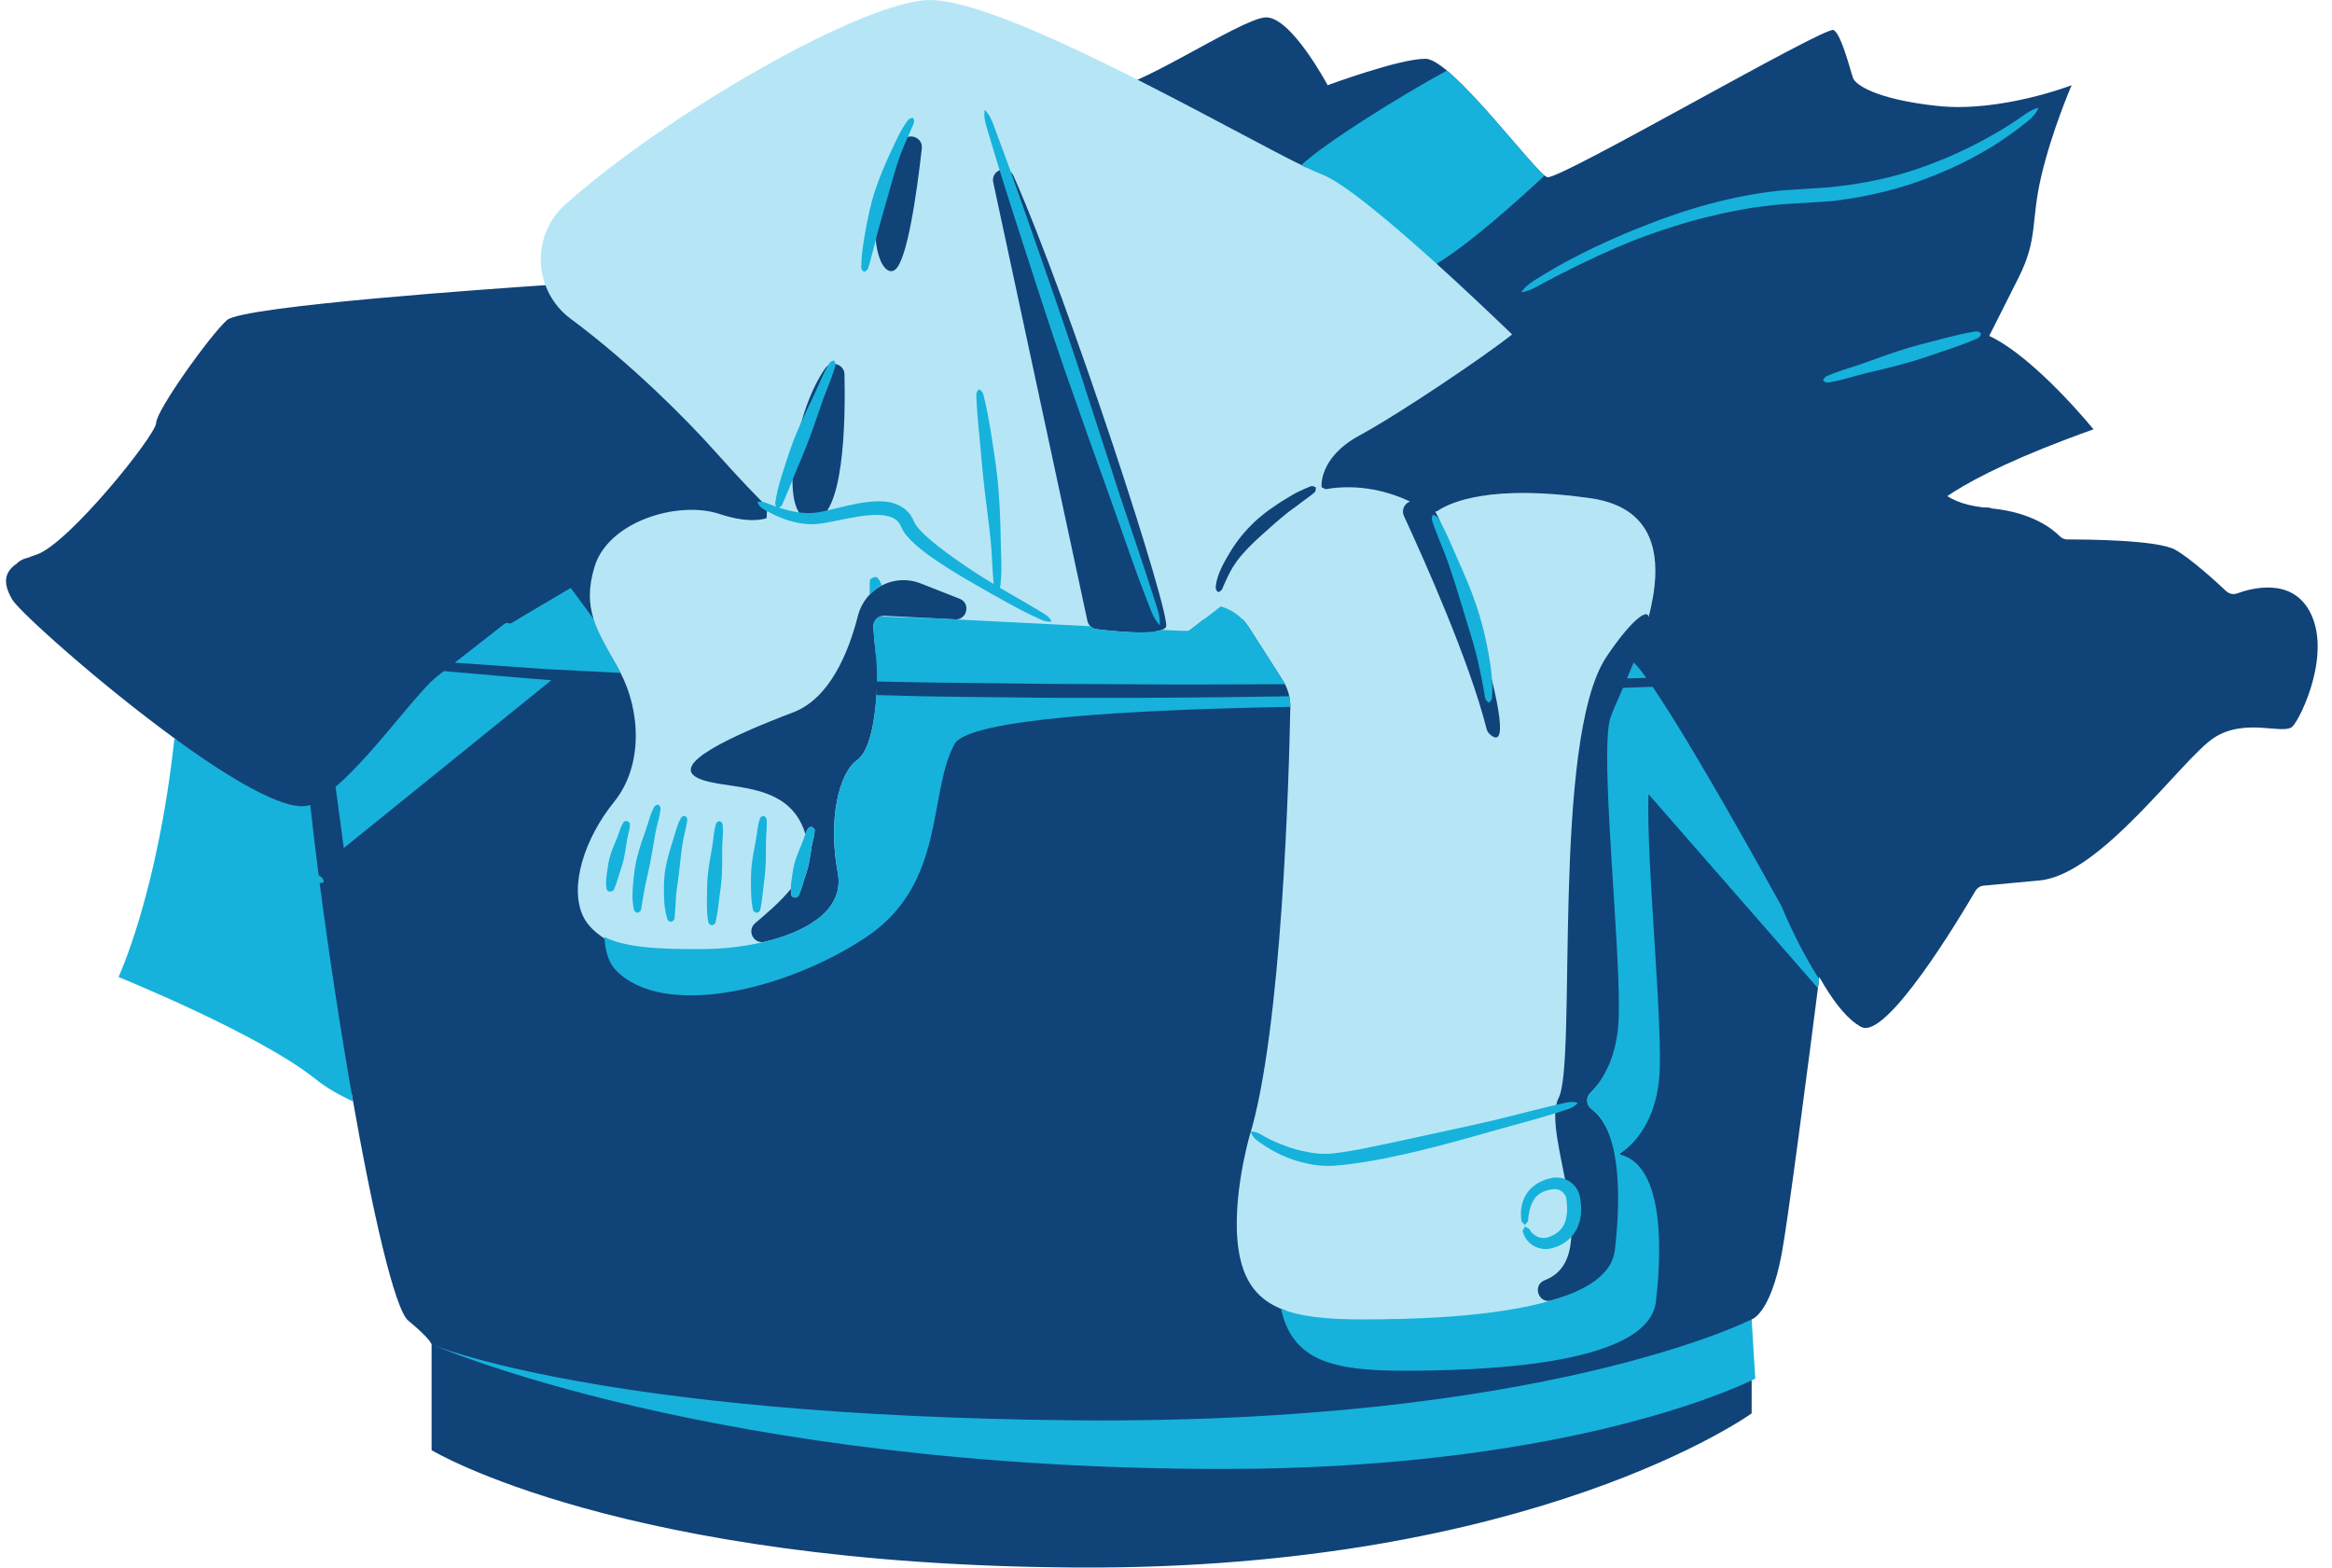
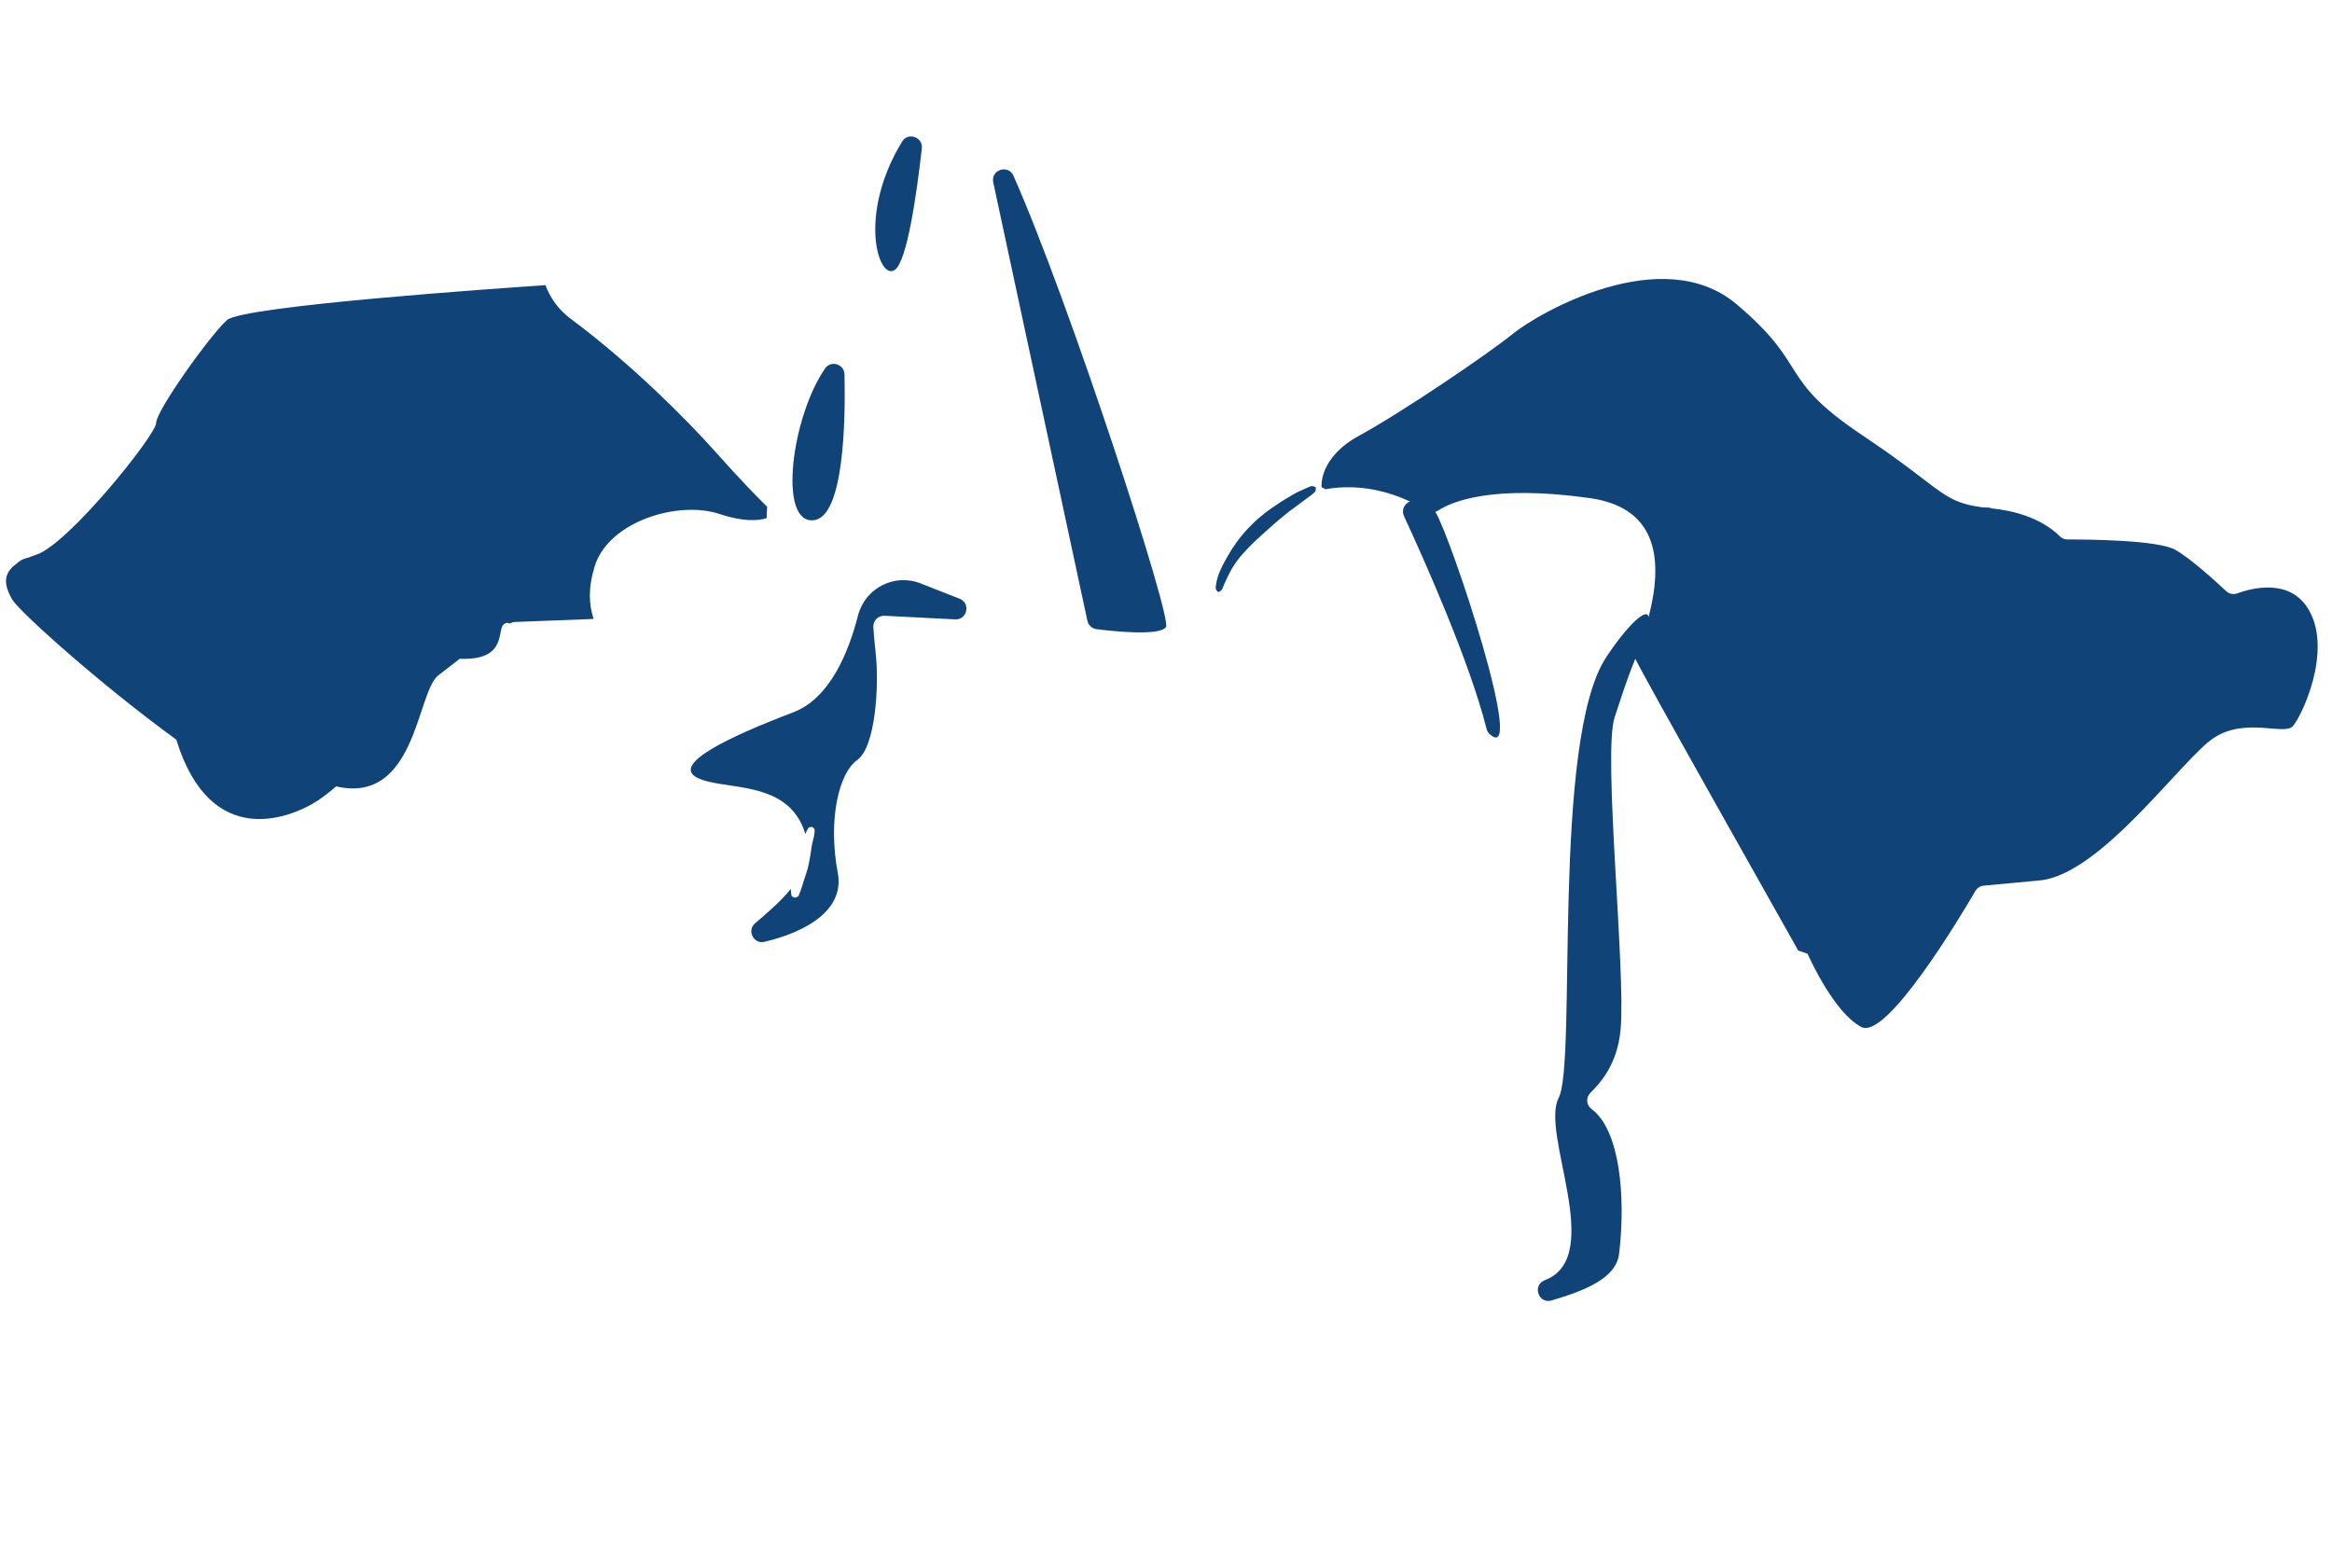
<svg xmlns="http://www.w3.org/2000/svg" fill="#000000" height="339.1" preserveAspectRatio="xMidYMid meet" version="1" viewBox="-1.3 0.0 504.4 339.1" width="504.4" zoomAndPan="magnify">
  <defs>
    <clipPath id="a">
-       <path d="M 58 3 L 452 3 L 452 339.059 L 58 339.059 Z M 58 3" />
-     </clipPath>
+       </clipPath>
  </defs>
  <g>
    <g clip-path="url(#a)" id="change1_1">
      <path d="M 187.555 133.172 C 170.207 131.305 65.746 128.879 65.746 128.879 C 59.469 128.016 50.785 189.852 74.809 236.797 C 79.309 262.48 84.09 283.258 87.016 285.66 C 91.844 289.637 92.051 290.793 92.051 290.793 L 92.051 313.676 C 92.051 313.676 133.133 338.559 231.906 339.055 C 330.68 339.551 377.574 305.715 377.574 305.715 L 377.574 285.383 C 377.574 285.383 381.555 284.324 384.039 271.391 C 386.527 258.457 400.098 148.816 400.098 148.816 L 400.098 134.227 C 369.453 132.848 204.902 135.035 187.555 133.172 Z M 451.512 92.863 C 419.18 104.367 415.25 111.324 415.25 111.324 L 257.516 62.562 L 238.469 18.715 C 242.461 20.738 266.969 4.008 272.438 3.758 C 277.91 3.508 285.867 18.434 285.867 18.434 C 285.867 18.434 301.289 12.711 307.012 12.711 C 312.73 12.711 330.887 37.582 333.375 38.328 C 335.859 39.074 393.562 5.5 395.305 6.492 C 397.043 7.488 399.035 15.695 399.531 16.941 C 400.027 18.184 404.008 21.418 417.688 22.91 C 431.367 24.402 446.785 18.434 446.785 18.434 C 446.785 18.434 442.559 28.133 440.223 38.082 C 437.887 48.031 439.574 51.512 435.348 59.969 C 431.117 68.426 428.953 72.652 428.953 72.652 C 438.98 77.379 451.512 92.863 451.512 92.863" fill="#104378" />
    </g>
    <g id="change2_1">
-       <path d="M 351.645 222.316 C 350.492 234.816 345.215 238.711 345.215 238.711 C 351 241.281 348.879 262.891 349.395 277.602 C 349.891 291.871 281.57 294.641 276.684 283.441 C 271.656 281.66 268.434 278.371 267.02 272.512 C 264.41 261.691 268.887 246.023 268.887 246.023 C 276.039 222.934 277.523 166.965 277.789 152.98 C 277.828 150.895 277.25 148.848 276.121 147.094 L 268.766 135.605 C 267.355 133.402 265.195 131.844 262.738 131.152 L 255.777 136.531 L 191.41 137.621 C 191.41 137.621 187.371 134.684 188.117 141.398 C 187.395 152.246 191.242 166.59 187.23 169.441 C 183.223 172.297 183.32 179.117 185.465 190.496 C 187.609 201.875 167.445 208.242 153.645 208.336 C 139.84 208.43 127.77 204.539 124.785 198.105 C 121.801 191.668 125.16 181.316 131.504 173.48 C 137.844 165.648 137.285 153.801 132.809 145.316 C 128.332 136.828 122.371 131.824 125.355 122.031 C 128.344 112.238 135.441 78.852 122.109 68.926 C 114.008 62.895 113.445 50.945 120.98 44.223 C 143.23 24.379 185.781 0.004 199.867 0.004 C 216.309 0.004 265.449 28.617 281.176 36.195 C 305.68 28.336 316.93 37.977 309.418 57.039 C 320.867 67.398 331.562 77.977 331.562 77.977 L 295.488 105.848 C 303.355 107.254 308.617 111.344 308.617 111.344 C 308.617 111.344 315.145 103.883 342.566 107.738 C 369.988 111.594 349.656 147.531 347.043 155.18 C 344.434 162.828 352.793 209.82 351.645 222.316" fill="#b6e6f6" />
-     </g>
+       </g>
    <g id="change3_1">
      <path d="M 206.258 129.504 L 197.82 126.188 C 192.125 123.949 185.793 127.234 184.277 133.16 C 182.215 141.227 178.141 151.082 170.281 154.074 C 156.293 159.402 143.637 165.398 149.633 168.285 C 155.469 171.098 169.305 168.441 172.898 180.395 C 173.004 180.117 173.125 179.84 173.266 179.574 L 173.52 179.133 C 173.605 178.988 173.789 178.867 174.359 178.871 C 174.832 179.188 174.918 179.383 174.906 179.551 L 174.879 180.059 C 174.844 180.387 174.801 180.715 174.727 181.035 C 174.582 181.676 174.395 182.301 174.285 182.949 C 174.07 184.25 173.918 185.562 173.637 186.836 C 173.402 188.117 172.922 189.336 172.535 190.566 C 172.34 191.18 172.168 191.801 171.957 192.402 L 171.617 193.297 C 171.551 193.445 171.484 193.594 171.438 193.734 C 171.402 193.879 171.258 194.004 170.629 194.168 C 170.02 194.004 169.891 193.801 169.875 193.617 C 169.84 193.426 169.82 193.25 169.801 193.074 C 169.777 192.805 169.762 192.531 169.762 192.266 C 167.449 195.117 164.457 197.625 162.027 199.699 C 160.18 201.277 161.711 204.281 164.07 203.715 C 173.582 201.438 181.387 196.609 179.906 188.777 C 177.762 177.398 180.094 167.254 184.105 164.398 C 188.117 161.543 188.863 148.113 188.117 141.398 C 187.824 138.762 187.676 136.914 187.602 135.637 C 187.52 134.262 188.648 133.121 190.027 133.191 L 205.297 133.969 C 207.914 134.102 208.699 130.461 206.258 129.504 Z M 282.055 105.238 L 281.117 105.633 C 280.496 105.906 279.875 106.184 279.27 106.48 C 278.09 107.102 276.969 107.82 275.82 108.508 L 275.707 108.582 C 274.613 109.348 273.477 110.062 272.406 110.883 C 271.332 111.73 270.273 112.602 269.324 113.605 C 267.367 115.535 265.695 117.773 264.316 120.176 C 263.613 121.367 262.949 122.586 262.426 123.879 C 262.156 124.523 261.965 125.203 261.809 125.891 C 261.75 126.242 261.691 126.59 261.652 126.945 C 261.617 127.293 261.688 127.699 262.219 128.09 C 262.812 127.82 263.012 127.574 263.117 127.273 C 263.223 126.98 263.363 126.691 263.477 126.402 C 263.734 125.824 263.996 125.258 264.273 124.688 C 264.523 124.145 264.824 123.617 265.105 123.086 L 265.199 122.926 C 265.535 122.418 265.844 121.898 266.199 121.406 C 267.727 119.348 269.578 117.559 271.477 115.836 C 273.367 114.109 275.312 112.41 277.34 110.777 C 278.395 110.012 279.449 109.246 280.488 108.445 C 281.027 108.07 281.551 107.672 282.078 107.27 L 282.859 106.652 C 283.129 106.461 283.34 106.172 283.316 105.441 C 282.719 105.051 282.355 105.098 282.055 105.238 Z M 174.504 112.547 C 181.254 112.211 181.59 91.098 181.363 80.98 C 181.312 78.762 178.438 77.859 177.172 79.68 C 170.02 89.984 166.918 112.926 174.504 112.547 Z M 192.27 58.363 C 194.93 56.441 197 41.73 198.086 32.105 C 198.363 29.664 195.113 28.512 193.832 30.609 C 184.082 46.578 188.77 60.891 192.27 58.363 Z M 213.535 39.453 L 233.898 134.273 C 234.105 135.234 234.891 135.961 235.863 136.086 C 239.773 136.578 249.48 137.586 250.895 135.641 C 252.281 133.734 229.977 65.219 217.91 38.023 C 216.781 35.48 212.953 36.734 213.535 39.453 Z M 498.199 132.113 C 494.227 124.961 485.809 127.172 482.582 128.352 C 481.766 128.648 480.855 128.465 480.223 127.867 C 477.953 125.742 472.586 120.852 469.227 118.93 C 465.465 116.781 450.02 116.676 445.879 116.688 C 445.262 116.688 444.68 116.449 444.25 116.012 C 442.75 114.488 438.332 110.855 429.555 109.977 C 418.363 108.859 420.352 106.742 401.574 94.184 C 382.797 81.625 390.508 79.508 374.34 65.828 C 358.176 52.152 331.312 67.82 325.965 72.172 C 320.617 76.523 301.715 89.332 292.762 94.184 C 283.809 99.035 284.555 105.383 284.555 105.383 C 284.555 105.383 284.852 105.535 285.391 105.816 C 292.938 104.488 299.473 106.512 303.672 108.473 C 302.5 108.91 301.754 110.293 302.367 111.617 C 306.75 121.078 316.535 142.988 320.242 157.664 C 320.355 158.109 320.598 158.516 320.941 158.816 C 329.039 165.973 312.453 115.902 309.152 110.711 C 309.367 110.648 309.574 110.559 309.766 110.43 C 312.598 108.566 321.297 104.746 342.566 107.738 C 357.785 109.879 358.289 121.898 355.285 133.48 C 354.996 131.316 350.941 134.91 346.16 142.082 C 334.168 160.07 339.832 229.797 335.832 237.461 C 331.836 245.121 345.824 271.434 333.168 276.766 C 333.043 276.816 332.914 276.871 332.785 276.926 C 330.059 278.039 331.488 282.117 334.312 281.285 C 341.816 279.074 348.293 276.391 348.91 271.176 C 350.379 258.777 349.059 244.383 342.953 239.895 C 341.812 239.059 341.676 237.418 342.672 236.414 C 344.969 234.094 348.539 230.172 349.23 222.641 C 350.383 210.141 345.336 162.785 347.945 155.141 C 348.773 152.711 350.383 147.348 352.426 142.465 C 352.348 143.105 386.461 203.426 387.645 205.602 L 389.668 206.305 C 390.137 207.355 395.504 219.176 401.324 222.148 C 406.781 224.93 422.703 198.309 425.977 192.703 C 426.355 192.059 427.016 191.637 427.758 191.566 L 439.875 190.438 C 453.184 189.191 470.719 164.07 477.559 159.594 C 484.395 155.117 492.73 159.098 494.594 157.109 C 496.461 155.117 503.176 141.066 498.199 132.113 Z M 154.352 111.18 C 145.398 108.195 130.289 112.766 127.305 122.559 C 125.895 127.195 126.059 130.637 127.09 133.879 L 108.977 134.574 C 108.488 134.594 108.02 134.766 107.637 135.066 C 106.152 136.234 108.48 142.926 98.145 142.492 C 96.504 143.77 94.887 145.02 93.488 146.09 C 88.832 149.664 88.715 174.102 71.406 170.094 C 69.668 171.613 67.941 172.914 66.254 173.887 C 61.883 176.395 44.355 184.391 36.832 159.984 C 20.199 147.898 2.82 132.211 1.34 129.676 C -1.27 125.199 -0.34 122.215 6.562 119.977 C 13.465 117.738 32.492 94.047 32.492 91.438 C 32.492 88.824 44.059 72.598 47.789 69.238 C 51.195 66.172 106.988 62.332 116.676 61.684 C 117.707 64.461 119.52 66.996 122.109 68.926 C 135.441 78.852 147.324 90.883 153.184 97.445 C 159.039 104.004 162.707 107.738 164.625 109.609 L 164.52 112.082 C 162.766 112.629 159.586 112.922 154.352 111.18" fill="#104378" />
    </g>
    <g id="change4_1">
-       <path d="M 425.922 71.699 L 424.812 71.895 C 424.078 72.031 423.348 72.172 422.621 72.348 C 421.164 72.66 419.727 73.051 418.285 73.418 C 415.406 74.176 412.512 74.867 409.688 75.805 C 406.852 76.711 404.062 77.758 401.254 78.75 C 399.848 79.23 398.426 79.68 397.012 80.137 C 396.305 80.367 395.605 80.629 394.91 80.902 L 393.879 81.332 C 393.531 81.477 393.215 81.719 393.016 82.348 C 393.527 82.762 393.926 82.789 394.293 82.723 L 395.395 82.516 C 396.125 82.363 396.852 82.195 397.57 82.004 C 399.004 81.609 400.434 81.203 401.875 80.832 C 404.77 80.125 407.676 79.469 410.543 78.672 C 413.418 77.906 416.223 76.898 419.043 75.949 C 420.449 75.469 421.863 75.004 423.258 74.469 C 423.957 74.219 424.648 73.934 425.34 73.645 L 426.371 73.203 C 426.719 73.066 427.035 72.828 427.215 72.133 C 426.68 71.645 426.285 71.621 425.922 71.699 Z M 436.258 25.035 C 435.25 25.758 434.211 26.445 433.164 27.109 C 432.113 27.77 431.059 28.426 429.973 29.023 C 428.898 29.648 427.812 30.246 426.711 30.82 C 422.32 33.117 417.758 35.086 413.066 36.645 C 408.387 38.25 403.527 39.27 398.656 40 L 394.984 40.449 C 393.762 40.59 392.527 40.625 391.297 40.719 L 383.727 41.223 C 373.555 42.309 363.688 45.105 354.297 48.855 L 350.773 50.266 L 347.297 51.785 C 346.133 52.273 345 52.84 343.852 53.367 C 342.703 53.895 341.57 54.449 340.449 55.039 C 338.195 56.176 335.969 57.375 333.805 58.68 C 332.715 59.316 331.641 59.984 330.566 60.652 C 329.504 61.328 328.488 62.105 327.727 63.25 C 329.078 63.023 330.211 62.504 331.305 61.895 C 332.402 61.297 333.496 60.695 334.609 60.129 C 335.711 59.539 336.84 58.996 337.953 58.434 C 339.059 57.855 340.184 57.312 341.309 56.773 C 345.812 54.621 350.371 52.562 355.066 50.883 C 359.762 49.211 364.52 47.703 369.363 46.613 C 371.766 45.984 374.211 45.566 376.648 45.121 C 377.859 44.863 379.098 44.777 380.32 44.609 C 381.551 44.477 382.77 44.262 384.004 44.199 L 391.469 43.73 C 392.746 43.637 394.027 43.602 395.297 43.461 L 399.098 42.926 C 404.133 42.07 409.129 40.906 413.922 39.141 C 418.723 37.422 423.387 35.324 427.785 32.762 C 428.887 32.121 429.988 31.488 431.039 30.766 C 432.113 30.082 433.148 29.344 434.18 28.602 C 435.207 27.855 436.223 27.086 437.207 26.281 C 438.203 25.496 439.121 24.574 439.648 23.277 C 438.305 23.648 437.266 24.305 436.258 25.035 Z M 68.734 190.809 C 68.68 190.156 68.395 189.84 68.062 189.613 C 67.914 189.516 67.77 189.41 67.621 189.309 C 66.953 184.09 66.344 178.988 65.805 174.094 L 65.578 174.168 L 65.566 174.172 C 65.281 174.262 64.98 174.324 64.652 174.359 L 64.648 174.359 L 64.602 174.363 C 63.98 174.422 63.285 174.379 62.523 174.254 L 62.52 174.254 L 62.477 174.246 C 62.09 174.184 61.684 174.09 61.262 173.984 L 61.18 173.961 L 61.176 173.961 C 60.352 173.742 59.469 173.449 58.527 173.082 L 58.504 173.074 L 58.496 173.07 C 57.387 172.637 56.203 172.102 54.957 171.48 L 54.941 171.473 C 49.562 168.793 43.047 164.52 36.43 159.691 C 32.805 193.258 24.336 211.328 24.336 211.328 C 24.336 211.328 54.742 223.641 66.867 233.34 C 69.344 235.32 72.156 236.922 75.062 238.227 C 72.434 223.348 69.883 206.719 67.84 190.996 C 68.082 191.012 68.363 190.973 68.734 190.809 Z M 230.617 307.207 C 128.363 306.211 92.051 290.793 92.051 290.793 C 92.051 290.793 153.184 317.734 263.328 317.734 C 334.574 317.734 371.855 301.316 377.574 298.582 C 378.094 298.332 378.359 298.195 378.359 298.195 L 377.574 285.383 C 377.574 285.383 332.875 308.203 230.617 307.207 Z M 328.125 266.57 C 328.242 267.027 328.461 267.453 328.707 267.867 C 329.23 268.676 330.004 269.348 330.922 269.738 C 331.836 270.121 332.883 270.277 333.883 270.098 C 334.402 270.004 334.816 269.855 335.238 269.715 C 335.668 269.586 336.078 269.352 336.496 269.164 C 337.238 268.738 337.945 268.211 338.551 267.562 L 338.723 267.379 C 339.348 266.637 339.824 265.777 340.148 264.887 C 340.809 263.094 340.773 261.246 340.543 259.543 L 340.43 258.906 C 340.367 258.645 340.312 258.371 340.211 258.117 C 340.031 257.602 339.77 257.113 339.434 256.688 C 338.852 255.938 338.066 255.387 337.207 255.051 C 337.078 255 336.957 254.941 336.828 254.902 C 336.32 254.75 335.793 254.684 335.27 254.691 C 335.004 254.691 334.746 254.719 334.488 254.762 C 334.238 254.805 334.047 254.867 333.824 254.918 C 332.969 255.105 332.121 255.477 331.324 255.914 C 330.531 256.387 329.812 257 329.234 257.73 C 328.664 258.465 328.258 259.297 328.004 260.148 C 327.742 261.004 327.656 261.875 327.668 262.723 C 327.672 263.145 327.719 263.566 327.766 263.977 C 327.684 264.406 328.574 264.75 328.57 265.137 C 328.492 264.738 329.312 264.297 329.215 263.938 C 329.246 263.562 329.285 263.188 329.352 262.824 C 329.453 262.098 329.617 261.398 329.855 260.754 C 330.098 260.109 330.402 259.508 330.82 259.008 C 331.254 258.52 331.777 258.133 332.359 257.824 C 332.977 257.574 333.613 257.355 334.312 257.277 C 334.48 257.258 334.672 257.219 334.812 257.211 C 334.949 257.203 335.082 257.203 335.215 257.219 C 335.477 257.25 335.734 257.309 335.977 257.41 C 336.457 257.617 336.867 257.961 337.133 258.383 C 337.273 258.582 337.371 258.809 337.438 259.043 C 337.477 259.156 337.484 259.277 337.512 259.398 L 337.574 259.934 C 337.73 261.348 337.672 262.738 337.34 263.957 C 337.16 264.562 336.895 265.117 336.539 265.613 C 336.176 266.102 335.703 266.512 335.172 266.879 C 334.879 267.023 334.617 267.223 334.293 267.336 C 333.977 267.473 333.656 267.609 333.398 267.676 C 332.848 267.801 332.266 267.816 331.699 267.664 C 331.145 267.492 330.598 267.195 330.156 266.754 C 329.945 266.527 329.73 266.285 329.586 265.992 C 329.52 265.848 329.406 265.723 329.102 265.613 C 328.836 265.5 328.586 265.336 328.57 265.137 C 328.621 265.328 328.406 265.559 328.246 265.824 C 328.055 266.094 328.02 266.359 328.125 266.57 Z M 337.547 238.48 L 335.316 238.973 L 335.301 238.977 C 333.809 239.312 332.32 239.688 330.836 240.055 C 327.867 240.809 324.902 241.578 321.926 242.285 C 315.961 243.672 309.969 244.945 304.004 246.238 C 301.023 246.914 298.031 247.508 295.059 248.133 L 292.824 248.59 L 290.598 248.973 C 289.852 249.109 289.109 249.234 288.375 249.312 C 287.648 249.383 286.879 249.535 286.188 249.543 C 284.82 249.629 283.34 249.527 281.902 249.254 C 280.469 248.98 279.027 248.672 277.633 248.184 C 276.242 247.699 274.855 247.164 273.52 246.508 C 272.848 246.188 272.191 245.828 271.551 245.449 C 270.914 245.051 270.246 244.746 269.27 244.734 C 269.465 245.703 270.047 246.293 270.68 246.75 C 271.316 247.219 271.965 247.672 272.637 248.082 C 273.977 248.922 275.383 249.672 276.859 250.262 C 278.328 250.875 279.863 251.344 281.43 251.68 C 282.996 252.031 284.582 252.215 286.281 252.18 C 287.125 252.195 287.871 252.07 288.672 252.02 C 289.465 251.965 290.238 251.863 291.008 251.75 L 293.32 251.43 L 295.605 251.039 C 297.137 250.805 298.645 250.48 300.152 250.156 C 301.66 249.848 303.16 249.504 304.66 249.156 C 310.652 247.746 316.562 246.062 322.469 244.387 L 331.34 241.926 C 332.602 241.566 333.855 241.188 335.109 240.793 C 335.32 240.727 335.535 240.672 335.746 240.602 L 337.934 239.875 C 338.664 239.633 339.363 239.297 339.957 238.562 C 339.07 238.242 338.297 238.316 337.547 238.48 Z M 309.93 116.59 C 310.605 118.227 311.266 119.867 311.863 121.531 C 313.027 124.875 314.07 128.254 315.09 131.621 C 316.066 134.996 317.219 138.32 318.047 141.727 C 318.289 142.57 318.434 143.43 318.633 144.281 C 318.82 145.137 319.035 145.988 319.172 146.848 C 319.309 147.707 319.547 148.562 319.664 149.426 L 319.875 150.719 C 319.934 151.156 320.098 151.582 320.742 152.012 C 321.332 151.551 321.441 151.09 321.441 150.637 L 321.488 149.27 C 321.516 148.562 321.465 147.863 321.41 147.164 C 321.395 146.957 321.383 146.754 321.367 146.547 C 321.312 145.637 321.223 144.734 321.066 143.844 C 320.918 142.953 320.82 142.047 320.629 141.164 C 319.973 137.609 319.109 134.102 317.938 130.699 C 316.789 127.289 315.336 123.996 313.883 120.727 C 313.531 119.902 313.172 119.086 312.805 118.27 C 312.449 117.445 312.098 116.625 311.715 115.816 C 311.348 115 310.934 114.207 310.512 113.414 L 310.309 113.062 L 309.844 112.246 C 309.621 111.855 309.305 111.508 308.617 111.344 C 308.32 111.98 308.379 112.438 308.531 112.855 L 308.977 114.109 C 309.281 114.945 309.602 115.77 309.93 116.59 Z M 189.418 126.648 C 189.297 126.277 189.148 125.922 188.953 125.582 C 188.859 125.41 188.719 125.254 188.59 125.102 L 188.379 124.879 C 188.328 124.801 188.156 124.758 187.555 124.891 C 187.012 125.184 186.895 125.312 186.898 125.398 L 186.852 125.672 C 186.828 125.852 186.82 126.02 186.805 126.191 C 186.773 126.527 186.84 126.836 186.824 127.156 C 186.848 127.656 186.777 128.145 186.805 128.621 C 187.566 127.824 188.449 127.156 189.418 126.648 Z M 172.195 182.355 C 171.691 183.582 171.141 184.801 170.746 186.07 C 170.316 187.332 170.145 188.66 169.957 189.992 C 169.875 190.66 169.766 191.324 169.758 192.02 C 169.742 192.359 169.77 192.719 169.801 193.074 C 169.82 193.25 169.84 193.426 169.875 193.617 C 169.891 193.801 170.02 194.004 170.629 194.168 C 171.258 194.004 171.402 193.879 171.438 193.734 C 171.484 193.594 171.551 193.445 171.617 193.297 L 171.957 192.402 C 172.168 191.801 172.34 191.18 172.535 190.566 C 172.922 189.336 173.402 188.117 173.637 186.836 C 173.918 185.562 174.07 184.25 174.285 182.949 C 174.395 182.301 174.582 181.676 174.727 181.035 C 174.801 180.715 174.844 180.387 174.879 180.059 L 174.906 179.551 C 174.918 179.383 174.832 179.188 174.359 178.871 C 173.789 178.867 173.605 178.988 173.52 179.133 L 173.266 179.574 C 173.109 179.871 172.973 180.172 172.855 180.484 C 172.629 181.105 172.449 181.738 172.195 182.355 Z M 132.234 181.066 C 131.73 182.297 131.176 183.516 130.781 184.785 C 130.352 186.047 130.18 187.375 129.992 188.707 C 129.91 189.379 129.801 190.039 129.793 190.734 C 129.777 191.074 129.805 191.434 129.836 191.789 C 129.855 191.965 129.875 192.141 129.91 192.332 C 129.926 192.516 130.055 192.715 130.664 192.883 C 131.293 192.719 131.438 192.594 131.477 192.445 C 131.52 192.309 131.586 192.16 131.652 192.012 L 131.992 191.117 C 132.203 190.516 132.375 189.895 132.57 189.281 C 132.957 188.047 133.438 186.832 133.672 185.551 C 133.953 184.277 134.105 182.965 134.32 181.664 C 134.43 181.016 134.617 180.391 134.762 179.75 C 134.836 179.43 134.883 179.102 134.914 178.77 L 134.941 178.266 C 134.953 178.098 134.867 177.902 134.395 177.586 C 133.824 177.582 133.645 177.699 133.559 177.848 L 133.301 178.285 C 133.145 178.586 133.008 178.887 132.895 179.199 C 132.664 179.82 132.484 180.453 132.234 181.066 Z M 135.812 196.746 C 135.855 197.004 136.004 197.266 136.633 197.453 C 137.238 197.148 137.363 196.906 137.383 196.668 L 137.48 195.961 C 137.574 195.48 137.664 195.004 137.73 194.531 C 137.914 193.578 138.031 192.621 138.238 191.664 C 138.609 189.754 139.129 187.863 139.465 185.922 L 140.484 180.07 C 140.672 179.098 140.941 178.141 141.176 177.18 C 141.297 176.695 141.391 176.207 141.473 175.715 L 141.578 174.969 C 141.613 174.723 141.551 174.445 141.109 174.043 C 140.512 174.113 140.305 174.312 140.191 174.543 L 139.859 175.227 C 139.656 175.691 139.465 176.156 139.309 176.633 C 138.984 177.586 138.719 178.555 138.387 179.508 C 137.715 181.406 137.035 183.316 136.543 185.281 C 136.012 187.234 135.793 189.27 135.621 191.309 C 135.527 192.324 135.473 193.359 135.504 194.398 C 135.535 194.922 135.59 195.441 135.652 195.961 Z M 142.539 196.559 C 142.613 197.059 142.691 197.555 142.84 198.047 L 143.051 198.777 C 143.105 199.023 143.27 199.258 143.906 199.41 C 144.492 199.082 144.605 198.832 144.605 198.594 L 144.66 197.879 C 144.672 197.402 144.738 196.926 144.766 196.457 C 144.812 195.516 144.879 194.574 144.945 193.637 C 145.133 191.758 145.469 189.898 145.652 188.012 C 145.887 186.133 146.051 184.223 146.352 182.324 C 146.504 181.379 146.75 180.449 146.969 179.516 C 147.078 179.051 147.168 178.578 147.246 178.102 L 147.352 177.379 C 147.387 177.141 147.328 176.875 146.891 176.465 C 146.297 176.52 146.086 176.715 145.973 176.938 L 145.641 177.605 C 145.434 178.059 145.246 178.52 145.094 178.984 C 144.785 179.922 144.543 180.879 144.238 181.82 C 143.637 183.703 143.055 185.609 142.695 187.57 C 142.305 189.527 142.281 191.547 142.309 193.551 C 142.359 194.555 142.359 195.559 142.539 196.559 Z M 151.785 198.715 L 151.898 199.438 C 151.926 199.68 152.059 199.922 152.676 200.156 C 153.297 199.918 153.438 199.691 153.469 199.461 L 153.617 198.77 C 153.711 198.309 153.797 197.848 153.875 197.383 C 154.027 196.457 154.121 195.523 154.242 194.59 C 154.477 192.727 154.781 190.863 154.84 188.98 C 154.938 187.102 154.891 185.207 154.91 183.316 C 154.922 182.371 155.012 181.434 155.059 180.492 C 155.082 180.023 155.074 179.547 155.059 179.074 L 155.008 178.359 C 154.988 178.121 154.871 177.871 154.352 177.586 C 153.785 177.77 153.625 177.988 153.562 178.223 L 153.379 178.914 C 153.273 179.379 153.18 179.844 153.117 180.312 C 152.988 181.25 152.906 182.191 152.75 183.125 C 152.434 184.992 152.066 186.859 151.855 188.738 C 151.609 190.617 151.629 192.52 151.605 194.414 C 151.609 195.367 151.582 196.316 151.645 197.273 C 151.668 197.75 151.73 198.234 151.785 198.715 Z M 161.25 194.801 C 161.293 195.246 161.363 195.695 161.434 196.141 L 161.578 196.812 C 161.609 197.035 161.75 197.258 162.375 197.453 C 162.988 197.211 163.121 196.996 163.145 196.781 L 163.266 196.137 C 163.348 195.703 163.426 195.273 163.48 194.844 C 163.613 193.984 163.672 193.121 163.781 192.258 C 163.973 190.531 164.258 188.809 164.305 187.062 C 164.391 185.32 164.348 183.562 164.375 181.809 C 164.391 180.93 164.484 180.062 164.539 179.188 C 164.562 178.75 164.566 178.309 164.551 177.867 L 164.508 177.203 C 164.496 176.98 164.383 176.75 163.867 176.465 C 163.297 176.621 163.137 176.824 163.07 177.035 L 162.879 177.68 C 162.766 178.109 162.668 178.539 162.602 178.977 C 162.465 179.848 162.375 180.723 162.215 181.59 C 161.891 183.328 161.523 185.062 161.324 186.82 C 161.086 188.57 161.121 190.352 161.145 192.129 C 161.156 193.016 161.164 193.906 161.25 194.801 Z M 186.523 57.867 L 186.836 56.809 C 187.035 56.105 187.223 55.398 187.395 54.691 C 187.668 53.758 187.895 52.812 188.125 51.871 C 188.238 51.402 188.352 50.93 188.48 50.465 C 189.215 47.652 190.082 44.891 190.84 42.102 C 191.633 39.32 192.375 36.52 193.336 33.785 C 193.84 32.43 194.391 31.09 195 29.781 L 195.07 29.617 L 195.863 27.797 L 196.285 26.801 C 196.434 26.469 196.488 26.102 196.23 25.496 C 195.57 25.508 195.254 25.773 195.031 26.074 C 194.809 26.379 194.598 26.684 194.383 26.996 C 193.977 27.625 193.586 28.266 193.246 28.93 C 192.562 30.254 191.949 31.609 191.324 32.961 C 190.062 35.652 188.898 38.402 187.977 41.234 C 187.02 44.055 186.449 46.98 185.898 49.895 C 185.625 51.352 185.402 52.816 185.219 54.285 C 185.117 55.02 185.082 55.762 185.031 56.504 L 184.977 57.613 C 184.941 57.984 185.016 58.367 185.566 58.824 C 186.238 58.559 186.434 58.223 186.523 57.867 Z M 164.16 110.336 C 164.301 110.414 164.445 110.477 164.586 110.555 C 165.086 110.82 165.59 111.086 166.105 111.328 L 166.242 111.398 C 167.664 112.051 169.145 112.621 170.711 112.961 C 172.273 113.309 173.914 113.504 175.59 113.32 C 177.23 113.148 178.688 112.805 180.188 112.512 C 183.137 111.922 186.086 111.301 188.836 111.387 C 190.191 111.453 191.465 111.711 192.336 112.312 C 192.773 112.609 193.117 112.992 193.383 113.473 C 193.52 113.73 193.574 113.895 193.852 114.441 C 194.074 114.934 194.348 115.25 194.613 115.633 C 196.828 118.262 199.355 119.969 201.91 121.711 C 204.473 123.414 207.094 124.977 209.738 126.488 C 212.375 128.016 215.02 129.523 217.691 130.965 C 219.035 131.68 220.383 132.383 221.75 133.043 L 223.816 134.012 C 224.508 134.328 225.246 134.559 226.168 134.422 C 225.746 133.59 225.145 133.117 224.492 132.73 L 222.551 131.559 L 218.637 129.273 C 217.406 128.562 216.18 127.848 214.957 127.129 C 215.023 126.945 215.066 126.766 215.082 126.586 L 215.215 125.199 C 215.273 124.277 215.289 123.355 215.293 122.43 C 215.309 121.504 215.258 120.586 215.234 119.664 C 215.215 118.742 215.199 117.82 215.156 116.898 C 215.094 113.215 214.969 109.527 214.664 105.859 C 214.395 102.188 213.805 98.555 213.246 94.922 C 212.961 93.105 212.68 91.289 212.316 89.484 C 212.156 88.578 211.949 87.68 211.742 86.781 L 211.418 85.438 C 211.32 84.988 211.117 84.555 210.438 84.195 C 209.895 84.738 209.828 85.211 209.863 85.668 L 209.934 87.043 C 209.984 87.961 210.039 88.875 210.121 89.785 C 210.258 91.613 210.457 93.43 210.625 95.25 C 210.98 98.891 211.238 102.535 211.688 106.156 C 212.098 109.781 212.633 113.398 212.988 117.031 C 213.16 118.848 213.266 120.664 213.348 122.484 C 213.383 123.391 213.465 124.301 213.527 125.207 L 213.613 126.312 C 212.695 125.758 211.773 125.207 210.863 124.633 C 208.332 123 205.828 121.324 203.434 119.543 C 202.234 118.656 201.059 117.746 199.953 116.789 C 198.848 115.848 197.77 114.844 196.988 113.816 C 196.84 113.566 196.605 113.305 196.535 113.094 C 196.449 112.973 196.238 112.426 196.016 112.02 C 195.559 111.168 194.867 110.387 194.055 109.832 C 192.406 108.699 190.551 108.441 188.902 108.426 C 185.574 108.445 182.562 109.238 179.613 109.938 C 178.953 110.094 178.293 110.258 177.637 110.406 C 176.836 110.594 176.047 110.762 175.293 110.867 C 174.074 111.035 172.789 111.008 171.504 110.832 C 171.379 110.816 171.258 110.805 171.137 110.785 C 169.812 110.562 168.477 110.23 167.164 109.797 C 167.617 109.609 167.809 109.363 167.914 109.09 L 168.328 108.113 C 168.617 107.465 168.898 106.816 169.164 106.16 C 169.492 105.395 169.797 104.621 170.105 103.848 C 170.32 103.305 170.531 102.762 170.758 102.223 C 171.828 99.598 172.992 97.008 173.949 94.332 C 174.945 91.668 175.82 88.957 176.773 86.27 C 177.27 84.934 177.797 83.613 178.32 82.289 C 178.578 81.625 178.812 80.949 179.031 80.27 L 179.344 79.242 C 179.391 79.086 179.414 78.922 179.395 78.738 C 179.375 78.52 179.297 78.273 179.102 77.977 C 178.457 78.086 178.188 78.359 178.012 78.672 L 177.777 79.082 L 177.48 79.609 C 177.145 80.242 176.82 80.879 176.523 81.531 L 174.77 85.438 C 173.867 87.324 172.953 89.207 172.094 91.113 C 171.777 91.816 171.465 92.52 171.168 93.23 C 170.023 95.855 169.156 98.594 168.273 101.324 C 167.836 102.691 167.402 104.062 167.047 105.461 C 166.871 106.16 166.723 106.871 166.578 107.578 L 166.402 108.66 C 166.348 108.941 166.367 109.246 166.625 109.609 C 166.027 109.398 165.434 109.18 164.852 108.934 C 164.449 108.75 164.027 108.609 163.555 108.547 C 163.234 108.508 162.898 108.496 162.512 108.551 C 162.84 109.477 163.48 109.973 164.16 110.336 Z M 213.156 31.023 C 213.738 32.961 214.316 34.902 214.914 36.836 C 215.043 37.246 215.164 37.656 215.297 38.066 C 216.746 42.758 218.27 47.422 219.773 52.09 C 222.781 61.43 225.797 70.77 228.996 80.047 L 233.879 93.934 L 238.848 107.797 L 243.746 121.68 C 244.57 123.988 245.414 126.297 246.305 128.586 L 247.633 132.023 C 248.082 133.164 248.629 134.273 249.555 135.242 C 249.652 133.902 249.371 132.699 248.996 131.535 L 247.867 128.035 C 247.137 125.691 246.352 123.371 245.578 121.043 L 240.902 107.094 L 231.828 79.09 C 228.754 69.773 225.512 60.516 222.277 51.25 C 220.66 46.617 219.062 41.98 217.398 37.363 L 217.348 37.219 C 216.551 34.953 215.699 32.703 214.867 30.449 L 213.59 26.996 C 213.176 25.844 212.656 24.723 211.684 23.758 C 211.484 25.113 211.738 26.324 212.105 27.496 Z M 309.43 57.055 C 316.383 52.898 326.875 43.488 332.797 37.969 L 332.539 37.75 L 332.434 37.656 C 332.34 37.57 332.242 37.484 332.141 37.387 L 332.059 37.305 C 331.707 36.965 331.309 36.551 330.859 36.07 L 330.762 35.961 C 330.129 35.277 329.414 34.473 328.633 33.578 L 328.508 33.438 C 328.324 33.23 328.141 33.016 327.949 32.797 L 327.906 32.75 C 327.574 32.367 327.23 31.969 326.883 31.559 C 326.734 31.391 326.586 31.219 326.438 31.047 L 326.336 30.93 C 321.793 25.656 316.016 18.891 311.66 15.27 C 301.887 20.57 285.363 30.832 280.176 35.707 C 282.039 36.625 283.527 37.309 284.539 37.684 C 289.188 39.41 299.59 48.152 309.43 57.055 Z M 354.43 146.121 C 354.211 145.828 353.996 145.543 353.793 145.281 L 353.781 145.266 C 353.582 145.008 353.395 144.777 353.211 144.555 L 353.082 144.402 C 352.707 143.957 352.371 143.59 352.074 143.309 C 351.734 144.105 351.391 144.906 351.043 145.703 C 350.898 146.055 350.754 146.402 350.609 146.742 L 354.797 146.629 C 354.727 146.531 354.652 146.426 354.582 146.332 Z M 117.957 147.133 C 114.891 146.93 111.832 146.617 108.77 146.379 L 98.391 145.477 C 97.168 145.363 95.941 145.254 94.715 145.148 C 94.293 145.473 93.883 145.789 93.488 146.09 C 91.391 147.699 88.453 151.195 85.07 155.246 C 83.941 156.594 82.762 158.008 81.551 159.43 C 80.945 160.141 80.328 160.852 79.707 161.562 C 78.773 162.629 77.828 163.688 76.867 164.719 C 76.23 165.406 75.586 166.082 74.941 166.738 C 73.727 167.973 72.504 169.137 71.285 170.195 C 71.855 174.445 72.449 178.883 73.062 183.438 Z M 108.934 144.168 C 112.395 144.391 115.844 144.711 119.309 144.855 L 129.691 145.383 C 130.77 145.438 131.848 145.496 132.922 145.551 L 132.809 145.316 C 130.449 140.848 128.234 137.484 127.09 133.879 L 122.145 127.176 L 109.645 134.551 L 109.355 134.715 C 109.148 134.852 108.867 134.898 108.395 134.68 C 108.121 134.762 107.863 134.887 107.637 135.066 L 107.578 135.113 C 107.461 135.203 107.336 135.301 107.191 135.414 L 107.164 135.438 C 106.801 135.723 106.367 136.062 105.859 136.461 C 105.609 136.656 105.344 136.867 105.066 137.086 L 104.949 137.18 C 104.695 137.375 104.434 137.582 104.16 137.793 C 104.066 137.867 103.969 137.945 103.871 138.023 C 103.66 138.188 103.445 138.355 103.227 138.527 C 103.055 138.66 102.879 138.797 102.699 138.938 C 102.547 139.059 102.387 139.184 102.227 139.309 C 102.039 139.453 101.855 139.598 101.664 139.746 C 101.426 139.934 101.184 140.125 100.938 140.316 C 100.816 140.41 100.695 140.504 100.57 140.602 C 100.203 140.891 99.832 141.18 99.457 141.473 C 99.352 141.551 99.25 141.633 99.148 141.711 C 98.84 141.949 98.535 142.188 98.23 142.426 L 98.02 142.59 C 97.695 142.844 97.371 143.09 97.051 143.34 C 97.555 143.375 98.059 143.406 98.562 143.441 Z M 131.867 209.812 C 142.082 220.473 168.73 214.254 186.051 202.707 C 203.371 191.156 199.375 171.617 205.148 160.957 C 208.141 155.43 243.977 153.488 277.785 152.895 C 277.797 152.121 277.719 151.352 277.562 150.602 C 262.922 150.844 248.277 150.98 233.637 150.949 C 226.691 150.984 219.75 150.863 212.809 150.797 C 205.867 150.711 198.926 150.68 191.984 150.438 L 188.266 150.336 C 187.918 156.332 186.688 162.559 184.105 164.398 C 180.223 167.16 177.926 176.773 179.73 187.711 C 179.789 188.066 179.84 188.422 179.906 188.777 C 179.992 189.219 180.035 189.645 180.062 190.062 C 180.066 190.184 180.07 190.301 180.074 190.422 C 180.082 190.742 180.07 191.059 180.047 191.367 C 180.039 191.469 180.035 191.57 180.023 191.668 C 179.98 192.062 179.914 192.445 179.82 192.82 L 179.758 193.027 C 179.672 193.336 179.566 193.641 179.449 193.938 C 179.406 194.039 179.363 194.145 179.316 194.246 C 179.184 194.547 179.035 194.836 178.871 195.121 L 178.781 195.289 C 178.578 195.625 178.352 195.949 178.105 196.27 L 177.918 196.5 C 177.719 196.746 177.504 196.988 177.277 197.227 L 177.051 197.465 C 176.453 198.059 175.785 198.617 175.047 199.141 C 174.957 199.203 174.863 199.27 174.77 199.332 C 174.457 199.547 174.137 199.754 173.805 199.953 L 173.574 200.094 C 173.16 200.34 172.734 200.574 172.289 200.801 L 172.133 200.875 C 171.738 201.074 171.332 201.266 170.918 201.449 C 170.816 201.496 170.715 201.539 170.609 201.586 C 170.16 201.777 169.699 201.969 169.227 202.148 L 169.18 202.164 C 168.668 202.359 168.145 202.539 167.613 202.715 L 167.395 202.785 C 166.926 202.934 166.453 203.078 165.977 203.215 L 165.734 203.281 C 160.984 204.605 155.672 205.254 150.809 205.285 C 141.355 205.352 134.047 204.977 129.422 202.664 C 129.605 205.75 130.355 208.234 131.867 209.812 Z M 235.863 136.086 C 235.359 136.02 234.91 135.789 234.559 135.453 L 205.297 133.969 L 199.594 133.676 C 199.109 133.668 198.633 133.656 198.172 133.645 L 198.125 133.645 C 197.484 133.629 196.875 133.613 196.277 133.598 C 196.105 133.594 195.941 133.59 195.773 133.586 C 195.328 133.57 194.902 133.559 194.488 133.547 C 194.316 133.539 194.148 133.535 193.984 133.527 C 193.535 133.516 193.109 133.496 192.695 133.48 C 192.605 133.48 192.504 133.477 192.414 133.473 C 191.918 133.449 191.453 133.43 191.012 133.41 C 190.914 133.402 190.824 133.398 190.73 133.395 C 190.398 133.379 190.082 133.359 189.781 133.344 C 189.66 133.336 189.543 133.328 189.426 133.32 L 189.211 133.309 C 188.238 133.617 187.543 134.543 187.602 135.633 L 187.605 135.738 L 187.617 135.926 C 187.629 136.062 187.637 136.211 187.648 136.359 L 187.664 136.582 C 187.676 136.762 187.688 136.949 187.703 137.145 L 187.715 137.289 C 187.734 137.535 187.758 137.797 187.781 138.074 L 187.805 138.336 C 187.824 138.535 187.844 138.734 187.863 138.945 C 187.875 139.062 187.887 139.184 187.898 139.305 C 187.918 139.52 187.941 139.742 187.965 139.969 C 187.977 140.082 187.984 140.191 188 140.309 C 188.031 140.629 188.066 140.961 188.105 141.312 L 188.117 141.398 C 188.301 143.07 188.395 145.164 188.367 147.406 L 192.047 147.48 C 198.977 147.648 205.91 147.68 212.844 147.777 C 219.777 147.855 226.711 147.973 233.645 147.961 L 254.449 148.066 L 275.254 148 C 275.715 148 276.172 147.992 276.633 147.992 C 276.477 147.684 276.309 147.383 276.121 147.094 L 268.766 135.605 C 267.355 133.402 265.195 131.844 262.738 131.152 L 255.777 136.531 L 250.008 136.238 C 247.152 137.344 239.289 136.516 235.863 136.086 Z M 379.234 187.391 L 379.152 187.246 C 378.812 186.641 378.469 186.027 378.121 185.406 L 378.078 185.336 C 377.742 184.734 377.398 184.129 377.055 183.516 L 376.984 183.391 C 376.641 182.781 376.297 182.172 375.949 181.559 C 375.895 181.465 375.84 181.367 375.785 181.273 C 375.441 180.664 375.094 180.051 374.742 179.434 L 374.73 179.41 C 374.379 178.797 374.027 178.176 373.672 177.551 C 373.605 177.438 373.539 177.324 373.477 177.211 C 373.125 176.594 372.773 175.98 372.418 175.363 L 372.352 175.242 C 372.023 174.672 371.695 174.098 371.363 173.527 C 371.281 173.387 371.203 173.242 371.121 173.102 C 370.777 172.512 370.438 171.922 370.098 171.332 C 370.031 171.223 369.969 171.113 369.906 171.004 C 369.617 170.508 369.328 170.012 369.043 169.516 C 368.949 169.355 368.855 169.195 368.762 169.035 C 368.43 168.465 368.098 167.895 367.766 167.328 C 367.688 167.199 367.613 167.074 367.539 166.945 C 367.25 166.449 366.957 165.957 366.668 165.465 C 366.598 165.344 366.523 165.223 366.453 165.102 C 366.125 164.543 365.797 163.988 365.469 163.441 C 365.383 163.297 365.301 163.156 365.215 163.016 C 364.918 162.52 364.625 162.023 364.332 161.535 L 364.184 161.289 C 363.859 160.75 363.539 160.219 363.223 159.695 C 363.137 159.555 363.051 159.414 362.969 159.277 C 362.645 158.746 362.324 158.219 362.008 157.703 L 361.945 157.602 C 361.645 157.109 361.348 156.629 361.055 156.152 C 360.977 156.027 360.898 155.902 360.82 155.777 C 360.52 155.293 360.219 154.812 359.926 154.344 L 359.766 154.094 C 359.512 153.688 359.258 153.289 359.008 152.898 C 358.941 152.789 358.871 152.684 358.805 152.578 C 358.523 152.137 358.246 151.707 357.973 151.289 C 357.914 151.199 357.855 151.109 357.793 151.016 C 357.555 150.652 357.32 150.297 357.09 149.949 L 356.941 149.723 C 356.684 149.336 356.43 148.961 356.184 148.598 L 356.148 148.551 C 354.012 148.629 351.875 148.707 349.738 148.781 C 348.527 151.574 347.512 153.816 347.047 155.176 L 347.043 155.18 C 346.973 155.391 346.906 155.637 346.848 155.906 L 346.805 156.105 C 346.684 156.695 346.59 157.41 346.516 158.234 C 346.492 158.496 346.473 158.766 346.453 159.047 C 346.426 159.492 346.398 159.961 346.383 160.457 L 346.375 160.578 C 346.348 161.367 346.332 162.211 346.324 163.109 L 346.324 163.133 C 346.23 179.184 349.625 211.992 348.691 222.148 C 348.629 222.852 348.535 223.523 348.434 224.176 C 348.414 224.297 348.395 224.418 348.375 224.535 C 348.27 225.152 348.148 225.746 348.012 226.316 C 347.988 226.422 347.961 226.527 347.934 226.633 C 347.789 227.203 347.637 227.754 347.469 228.273 L 347.457 228.312 C 347.285 228.844 347.098 229.34 346.902 229.824 C 346.863 229.914 346.828 230.008 346.793 230.098 C 346.602 230.555 346.402 230.992 346.195 231.406 L 346.078 231.633 C 345.871 232.039 345.66 232.43 345.445 232.793 L 345.414 232.844 C 345.191 233.223 344.961 233.57 344.73 233.906 L 344.602 234.098 C 344.379 234.41 344.156 234.711 343.934 234.988 L 343.812 235.137 C 343.598 235.402 343.379 235.652 343.168 235.887 L 343.129 235.934 C 342.973 236.102 342.82 236.262 342.672 236.414 C 341.676 237.418 341.812 239.059 342.953 239.895 L 342.969 239.91 C 343.312 240.164 343.633 240.453 343.941 240.766 L 344.074 240.895 C 344.367 241.203 344.645 241.539 344.902 241.895 L 345.051 242.098 C 345.305 242.461 345.543 242.848 345.77 243.254 L 345.871 243.453 C 346.102 243.887 346.32 244.34 346.52 244.816 L 346.523 244.836 C 346.723 245.316 346.902 245.82 347.07 246.34 L 347.141 246.559 C 347.301 247.062 347.441 247.59 347.574 248.125 C 347.598 248.227 347.621 248.324 347.645 248.426 C 347.77 248.969 347.887 249.523 347.988 250.094 L 348.031 250.363 C 348.133 250.969 348.227 251.578 348.305 252.207 L 348.309 252.227 C 348.383 252.859 348.445 253.504 348.496 254.156 C 348.504 254.25 348.516 254.34 348.52 254.434 C 348.57 255.062 348.605 255.703 348.633 256.348 C 348.637 256.469 348.641 256.59 348.645 256.711 C 348.672 257.359 348.684 258.012 348.688 258.672 C 348.691 258.777 348.688 258.883 348.691 258.988 C 348.691 259.68 348.688 260.379 348.672 261.082 L 348.668 261.102 C 348.652 261.805 348.625 262.512 348.59 263.223 C 348.586 263.324 348.578 263.43 348.574 263.535 C 348.539 264.215 348.496 264.898 348.445 265.578 C 348.438 265.711 348.426 265.84 348.414 265.973 C 348.363 266.652 348.305 267.332 348.238 268.012 C 348.23 268.117 348.219 268.227 348.207 268.336 C 348.137 269.043 348.062 269.746 347.98 270.445 L 347.977 270.461 C 347.93 270.859 347.844 271.242 347.742 271.617 C 347.711 271.73 347.676 271.836 347.641 271.941 C 347.551 272.227 347.445 272.5 347.324 272.773 C 347.281 272.867 347.242 272.965 347.195 273.059 C 347.023 273.406 346.832 273.746 346.609 274.078 L 346.508 274.215 C 346.309 274.496 346.094 274.773 345.859 275.043 C 345.777 275.137 345.691 275.23 345.609 275.32 C 345.387 275.559 345.152 275.789 344.906 276.02 L 344.68 276.227 C 344.355 276.516 344.008 276.789 343.641 277.059 L 343.398 277.227 C 343.098 277.441 342.781 277.648 342.453 277.852 C 342.332 277.926 342.207 278.004 342.078 278.078 C 341.738 278.277 341.383 278.477 341.02 278.664 L 340.762 278.801 C 340.312 279.031 339.844 279.254 339.359 279.465 C 339.234 279.523 339.105 279.574 338.977 279.629 C 338.598 279.789 338.211 279.949 337.812 280.102 C 337.656 280.16 337.504 280.219 337.352 280.277 C 336.879 280.453 336.402 280.621 335.91 280.781 L 335.734 280.844 C 335.27 280.996 334.793 281.145 334.312 281.285 L 334.25 281.297 C 321.363 285.082 302.738 285.383 293.32 285.383 C 285.988 285.383 280.148 284.879 275.789 283.09 C 275.828 283.266 275.859 283.441 275.902 283.613 C 278.516 294.434 287.281 296.484 302.203 296.484 C 317.129 296.484 355.18 295.738 356.859 281.562 C 358.539 267.387 357.793 251.531 348.84 249.664 C 348.84 249.664 356.426 245.746 357.574 233.25 C 358.562 222.539 354.73 186.645 355.262 171.773 L 391.914 213.746 C 392 213.082 392.086 212.418 392.172 211.754 C 389.516 207.652 386.695 202.355 384.02 195.992 C 382.605 193.43 380.98 190.512 379.234 187.391 Z M 356.527 127.035 C 356.504 127.246 356.477 127.457 356.445 127.668 L 356.445 127.664 C 356.473 127.457 356.504 127.246 356.527 127.035" fill="#16b2db" />
-     </g>
+       </g>
    <g id="change5_1">
      <path d="M 493.703 136.496 L 493.668 136.48 C 493.512 136.473 493.27 136.473 492.977 136.535 C 492.391 136.652 491.715 136.898 491.055 137.191 C 489.723 137.773 488.387 138.531 487.062 139.297 C 484.398 140.836 481.777 142.523 479.02 144.082 C 477.621 144.848 476.234 145.621 474.586 146.176 C 474.172 146.309 473.711 146.426 473.285 146.48 L 472.637 146.578 L 471.953 146.605 C 471.051 146.621 470.059 146.461 469.199 146.023 C 467.445 145.164 466.484 143.672 465.457 142.965 C 464.941 142.609 464.445 142.398 463.84 142.391 C 463.477 142.34 462.723 142.629 462.082 142.922 C 459.406 144.199 456.809 145.965 454.238 147.664 C 451.672 149.395 449.141 151.199 446.598 152.984 L 442.816 155.711 C 442.133 156.207 441.43 156.676 440.688 157.09 C 438.488 162.453 436.195 167.766 433.977 173.105 C 433.09 175.238 432.23 177.379 431.379 179.52 C 431.246 179.852 431.113 180.184 430.984 180.516 C 431.59 180.34 432.184 180.195 432.777 180.07 C 433.211 179.984 433.637 179.898 434.066 179.816 C 435.543 179.52 436.984 179.074 438.285 178.434 C 439.426 177.797 440.633 176.711 441.758 175.711 C 442.891 174.68 444.02 173.621 445.125 172.547 C 449.539 168.211 453.859 163.727 458.027 159.148 L 459.551 157.422 C 459.762 157.156 460.137 156.789 460.48 156.457 C 460.82 156.117 461.215 155.895 461.586 155.613 C 463.133 154.645 464.75 154.152 466.328 153.746 C 469.488 152.98 472.609 152.645 475.555 152.016 C 477.043 151.699 478.367 151.316 479.66 150.691 C 480.98 150.074 482.289 149.32 483.551 148.508 C 486.07 146.875 488.465 144.988 490.488 142.852 C 491.5 141.793 492.414 140.648 493.047 139.453 C 493.359 138.859 493.594 138.258 493.695 137.684 C 493.809 137.227 493.734 136.633 493.703 136.496 Z M 496.598 137.422 C 496.59 137.676 496.562 137.922 496.52 138.16 C 496.359 139.125 496.027 139.988 495.633 140.781 C 494.828 142.355 493.785 143.676 492.676 144.891 C 490.426 147.297 487.883 149.277 485.188 151.043 C 483.832 151.918 482.438 152.73 480.938 153.438 C 480.188 153.801 479.367 154.082 478.555 154.336 C 477.75 154.566 476.949 154.758 476.152 154.914 C 472.992 155.531 469.895 155.816 466.984 156.477 C 465.551 156.816 464.145 157.242 463.031 157.922 C 462.785 158.113 462.48 158.266 462.273 158.477 C 462.059 158.691 461.855 158.848 461.57 159.188 L 459.969 160.934 C 455.664 165.488 451.281 169.93 446.645 174.16 C 445.484 175.215 444.32 176.27 443.086 177.262 C 441.828 178.254 440.676 179.258 439.051 180.066 C 437.516 180.727 435.93 181.121 434.34 181.359 C 433.125 181.551 431.883 181.598 430.66 181.328 C 430.52 181.68 430.379 182.031 430.242 182.383 L 430.184 182.531 C 429.758 183.645 429.328 184.758 428.914 185.871 C 428.77 186.258 428.617 186.648 428.48 187.039 C 428.227 187.816 427.918 188.598 427.727 189.379 C 427.633 189.77 427.484 190.156 427.305 190.527 C 427.141 190.895 426.941 191.266 426.57 191.68 C 426.508 191.59 426.457 191.492 426.41 191.398 C 426.242 191.059 426.156 190.699 426.098 190.332 C 426.055 189.879 426.121 189.461 426.199 189.031 C 426.328 188.164 426.562 187.359 426.75 186.523 C 427.172 184.875 427.613 183.242 428.152 181.645 C 429.168 178.43 430.344 175.277 431.52 172.137 C 433.879 165.852 436.332 159.613 438.945 153.449 L 442.914 144.23 L 444.898 139.625 C 445.238 138.855 445.504 138.098 445.809 137.332 C 446.113 136.57 446.414 135.809 446.633 135.023 C 447.633 131.922 448.246 128.68 448.07 125.508 C 448.031 123.914 447.699 122.363 447.152 120.914 C 447.117 120.816 447.07 120.73 447.031 120.641 C 446.949 120.438 446.867 120.238 446.77 120.047 L 446.766 120.043 C 446.301 119.797 445.844 119.719 445.371 119.684 C 445.047 119.691 444.715 119.766 444.383 119.867 C 443.707 120.074 443.031 120.441 442.398 120.879 C 441.938 121.242 441.469 121.59 441.031 121.996 C 440.605 122.422 440.156 122.809 439.742 123.25 L 438.508 124.578 L 437.383 125.988 C 434.484 129.855 432.355 134.336 430.477 138.898 C 428.613 143.48 426.992 148.18 425.164 152.859 C 424.223 155.191 423.242 157.523 422.02 159.812 L 420.152 163.039 C 419.895 163.57 419.621 164.09 419.375 164.629 C 419.152 165.176 418.906 165.711 418.703 166.27 C 416.973 170.691 416.41 175.648 414.988 180.57 C 414.289 183.031 413.398 185.477 412.242 187.793 C 411.117 190.055 409.938 192.242 408.801 194.449 C 406.527 198.855 404.359 203.297 402.758 207.898 C 401.992 210.207 401.316 212.547 401.062 214.926 C 400.934 216.113 400.902 217.305 401.027 218.473 C 401.141 219.391 401.258 220.273 401.305 221.27 C 401.316 221.551 401.328 221.84 401.324 222.148 C 400.84 221.777 400.48 221.309 400.195 220.801 C 399.824 220.145 399.59 219.422 399.477 218.695 C 399.254 217.398 399.203 216.086 399.262 214.789 C 399.379 212.191 399.914 209.664 400.645 207.227 C 402.102 202.336 404.258 197.762 406.441 193.266 C 406.555 193.031 406.672 192.801 406.785 192.566 C 407.371 191.371 407.957 190.184 408.539 188.996 C 408.938 188.188 409.336 187.379 409.715 186.57 C 410.707 184.473 411.469 182.273 412.074 180.004 L 412.133 179.789 C 412.742 177.441 413.227 175.027 413.781 172.574 C 414.336 170.121 414.961 167.617 415.918 165.184 C 416.152 164.578 416.441 163.984 416.703 163.387 C 416.988 162.797 417.305 162.223 417.605 161.641 L 419.559 158.441 C 420.73 156.355 421.738 154.113 422.711 151.852 C 424.656 147.309 426.438 142.637 428.48 138.051 C 429.477 135.746 430.551 133.465 431.746 131.234 C 432.91 128.992 434.273 126.824 435.852 124.797 L 437.098 123.316 L 438.441 121.941 C 439.359 121.047 440.379 120.227 441.48 119.5 C 442.613 118.82 443.906 118.184 445.441 118.238 L 445.703 118.285 C 445.406 117.824 445.133 117.328 444.852 116.691 C 445.871 116.688 446.66 117.293 447.238 117.965 C 447.805 118.668 448.32 119.418 448.691 120.234 C 449.469 121.852 449.895 123.621 450.004 125.371 C 450.262 128.559 449.754 131.691 448.969 134.695 C 450.25 133.355 451.746 132.184 453.449 131.27 C 455.176 130.359 457.094 129.734 459.25 129.766 C 460.324 129.73 461.543 130.105 462.527 130.746 C 463.531 131.398 464.227 132.312 464.746 133.117 C 465.258 133.926 465.668 134.695 466.059 135.102 C 466.441 135.488 466.613 135.582 467.281 135.531 C 467.918 135.48 468.742 135.176 469.508 134.887 C 470.289 134.562 471.074 134.203 471.852 133.812 C 473.395 133.012 474.895 132.086 476.379 131.137 C 477.121 130.664 477.879 130.207 478.637 129.75 L 479.785 129.078 C 480.168 128.852 480.605 128.707 481.289 128.879 C 481.258 129.582 480.973 129.961 480.633 130.254 L 479.605 131.129 C 478.91 131.695 478.195 132.242 477.461 132.758 C 475.98 133.781 474.473 134.766 472.914 135.707 C 472.141 136.188 471.34 136.648 470.512 137.078 C 469.645 137.488 468.824 137.918 467.699 138.148 L 467.285 138.234 L 466.793 138.246 L 466.301 138.238 L 465.785 138.121 C 465.09 137.969 464.488 137.539 464.039 137.129 C 463.168 136.266 462.742 135.438 462.258 134.777 C 461.324 133.41 460.496 132.852 459.098 132.723 C 457.691 132.609 456.066 132.977 454.617 133.641 C 453.141 134.309 451.766 135.277 450.453 136.348 C 449.805 136.891 449.16 137.457 448.539 138.059 C 448.254 138.324 447.98 138.605 447.707 138.891 C 447.523 139.441 447.344 139.992 447.141 140.516 L 445.367 145.227 L 441.707 154.59 L 441.605 154.844 C 441.715 154.75 441.824 154.652 441.938 154.562 L 445.609 151.656 C 448.062 149.723 450.574 147.863 453.141 146.066 C 455.727 144.277 458.297 142.52 461.23 141.074 C 461.605 140.898 461.992 140.73 462.414 140.586 C 462.621 140.508 462.867 140.453 463.094 140.391 C 463.348 140.352 463.695 140.297 463.918 140.324 C 464.883 140.316 465.902 140.707 466.656 141.242 C 467.426 141.773 467.988 142.387 468.531 142.891 C 469.07 143.398 469.582 143.809 470.129 144.059 C 471.176 144.582 472.602 144.395 473.859 144.004 C 475.16 143.535 476.504 142.762 477.812 141.996 C 480.438 140.422 483.016 138.672 485.703 137.02 C 487.059 136.203 488.426 135.395 489.934 134.695 C 490.688 134.348 491.477 134.023 492.414 133.816 C 492.879 133.711 493.422 133.648 494.043 133.707 C 494.691 133.789 495.508 134.152 495.996 134.84 C 496.418 135.48 496.559 136.16 496.586 136.652 C 496.609 136.914 496.617 137.172 496.598 137.422 Z M 393.535 133.668 L 393.883 133.957 L 394.055 134.102 L 394.141 134.176 L 394.285 134.285 C 394.668 134.578 395.133 134.785 395.613 134.875 C 396.574 135.055 397.59 134.773 398.312 134.109 C 398.672 133.781 398.953 133.355 399.113 132.91 L 399.426 132.035 L 400.016 130.371 L 400.688 128.73 C 402.523 124.359 404.922 120.203 407.43 116.137 C 408.699 114.109 410.004 112.102 411.32 110.098 C 411.984 109.098 412.66 108.105 413.348 107.125 C 414.035 106.141 414.641 105.102 414.965 103.82 C 413.785 104.426 412.938 105.312 412.188 106.262 C 411.438 107.211 410.699 108.172 409.969 109.141 C 408.496 111.066 407.129 113.07 405.797 115.098 C 404.469 117.129 403.215 119.211 402.023 121.336 C 400.832 123.457 399.695 125.617 398.699 127.859 L 397.945 129.539 L 397.27 131.262 L 396.945 132.078 C 396.898 132.195 396.832 132.285 396.742 132.359 C 396.57 132.508 396.297 132.566 396.078 132.508 C 395.965 132.48 395.867 132.43 395.777 132.352 L 395.152 131.797 L 391.109 128.188 L 380.281 118.602 C 376.633 115.453 373.023 112.262 369.332 109.16 L 367.953 107.992 L 367.613 107.703 L 367.41 107.512 C 367.281 107.371 367.168 107.219 367.074 107.059 C 366.887 106.73 366.781 106.359 366.762 105.984 C 366.734 105.695 366.863 105.004 366.926 104.438 C 367.246 102.098 367.688 99.766 368.238 97.469 C 368.797 95.172 369.441 92.895 370.273 90.695 C 370.652 89.578 371.152 88.52 371.59 87.43 C 371.836 86.895 372.102 86.375 372.355 85.848 C 372.602 85.316 372.875 84.801 373.18 84.305 C 374.293 82.246 375.691 80.387 377.254 78.684 L 378.508 77.488 C 378.918 77.078 379.422 76.793 379.879 76.438 C 380.785 75.695 381.785 75.211 382.621 74.078 C 381.961 74.035 381.332 74.164 380.711 74.32 C 380.41 74.418 380.09 74.484 379.816 74.645 C 379.547 74.793 379.277 74.961 379.016 75.129 C 378.496 75.48 377.922 75.766 377.449 76.18 L 376 77.387 C 374.191 79.109 372.52 81.02 371.273 83.172 C 371.016 83.555 370.785 83.949 370.566 84.352 C 370.488 84.492 370.406 84.633 370.332 84.777 C 370.039 85.324 369.734 85.867 369.453 86.418 C 369.184 87.004 368.91 87.59 368.645 88.176 C 368.402 88.715 368.168 89.258 367.969 89.812 C 367.039 92.102 366.312 94.453 365.68 96.824 C 365.051 99.199 364.535 101.598 364.148 104.023 C 364.078 104.652 363.918 105.145 363.918 106.066 C 363.938 106.895 364.152 107.719 364.547 108.445 C 364.742 108.812 364.984 109.152 365.262 109.461 C 365.398 109.613 365.547 109.762 365.699 109.898 L 366.043 110.203 L 367.398 111.398 C 371 114.602 374.68 117.711 378.324 120.863 L 389.375 130.191 L 392.148 132.508 Z M 400.539 182.512 C 400.961 181.09 401.398 179.676 401.871 178.297 C 402.602 176.176 403.477 174.039 404.336 171.906 C 406.082 167.645 407.73 163.305 409.266 158.926 C 410.75 154.523 412.098 150.07 413.262 145.574 C 414.406 141.07 415.379 136.527 416.18 131.957 C 417.023 127.504 418.191 123.066 420.289 119.121 L 421.09 117.652 L 422.008 116.273 C 422.652 115.379 423.316 114.496 424.102 113.73 C 424.859 112.941 425.723 112.266 426.648 111.703 L 429.555 109.977 C 429.039 109.793 428.508 109.754 427.988 109.801 C 427.27 109.867 426.566 110.109 425.953 110.438 C 424.867 111.004 423.859 111.707 422.965 112.523 C 421.164 114.145 419.691 116.102 418.586 118.203 C 417.977 119.23 417.539 120.336 417.031 121.406 C 416.633 122.516 416.172 123.609 415.824 124.734 C 415.504 125.863 415.117 126.984 414.844 128.121 L 414.047 131.547 C 412.145 140.52 409.582 149.328 406.445 157.934 C 404.93 162.258 403.203 166.504 401.578 170.828 C 400.766 172.996 399.934 175.148 399.211 177.406 C 398.988 178.098 398.797 178.789 398.594 179.48 C 398.141 181.035 397.711 182.586 397.312 184.145 C 396.164 188.637 395.113 193.141 394.184 197.668 C 393.695 199.926 393.277 202.199 392.852 204.469 L 392.227 207.879 C 392.008 209.012 391.902 210.172 392.27 211.426 C 393.113 210.426 393.488 209.328 393.758 208.211 L 394.613 204.859 L 396.344 198.168 C 397.492 193.711 398.613 189.242 399.863 184.832 C 400.082 184.055 400.312 183.281 400.539 182.512 Z M 361.699 80.477 C 360.863 80.527 360.027 80.637 359.195 80.762 C 358.371 80.902 357.523 80.969 356.707 81.172 L 354.242 81.723 C 350.98 82.574 347.789 83.719 344.707 85.113 C 341.617 86.492 338.648 88.172 335.871 90.137 C 333.105 92.117 330.527 94.367 328.188 96.859 L 327.336 97.82 L 327.137 98.047 L 327.016 98.16 C 326.945 98.254 326.848 98.285 326.77 98.359 C 326.43 98.559 326.004 98.637 325.582 98.504 C 325.156 98.391 324.801 98.098 324.617 97.746 C 324.531 97.566 324.453 97.383 324.441 97.156 L 324.426 96.988 C 324.422 96.918 324.434 96.801 324.434 96.711 L 324.457 96.121 C 324.594 92.984 325.312 89.891 326.738 87.148 C 328.172 84.406 330.359 82.113 332.965 80.352 C 333.645 79.961 334.309 79.523 335.008 79.148 C 335.727 78.809 336.422 78.402 337.168 78.109 C 337.922 77.828 338.66 77.496 339.43 77.25 C 340.215 77.031 340.957 76.707 341.637 75.902 C 340.703 75.496 339.836 75.566 339.008 75.742 C 338.18 75.922 337.367 76.191 336.543 76.418 C 335.719 76.652 334.934 77.012 334.121 77.305 C 333.32 77.629 332.574 78.078 331.797 78.469 C 328.777 80.207 326.168 82.793 324.422 85.879 C 322.672 88.973 321.758 92.465 321.504 95.938 L 321.457 96.59 C 321.453 96.703 321.441 96.793 321.438 96.93 L 321.453 97.383 C 321.48 97.988 321.652 98.609 321.945 99.164 C 322.207 99.656 322.57 100.074 322.98 100.434 C 323.5 100.887 324.109 101.23 324.77 101.41 C 325.934 101.758 327.297 101.578 328.363 100.91 C 328.613 100.73 328.887 100.562 329.09 100.34 L 329.406 100.012 L 329.617 99.773 L 330.406 98.863 C 334.656 94.039 339.848 90.008 345.645 87.074 C 348.551 85.629 351.613 84.5 354.742 83.594 C 356.32 83.18 357.895 82.746 359.496 82.418 C 360.293 82.23 361.09 82.035 361.902 81.91 C 362.258 81.848 362.609 81.758 362.957 81.633 C 363.398 81.469 363.84 81.238 364.27 80.879 C 363.391 80.441 362.535 80.41 361.699 80.477 Z M 76.711 139.031 C 75.812 138.977 74.988 139.129 74.215 139.336 C 73.828 139.449 73.453 139.578 73.086 139.719 C 72.719 139.848 72.367 140.094 72.223 140.805 C 72.777 141.262 73.141 141.301 73.488 141.234 C 73.836 141.188 74.184 141.156 74.527 141.141 C 75.215 141.102 75.883 141.133 76.457 141.234 C 77.688 141.516 77.863 141.961 77.859 143.105 C 77.676 145.66 76.477 148.344 74.926 150.281 C 74.137 151.254 73.172 151.984 72.16 152.164 C 71.906 152.254 71.648 152.203 71.383 152.227 C 71.125 152.195 70.832 152.145 70.59 152.074 C 70.117 151.898 69.746 151.672 69.496 151.262 C 69.027 150.391 69.109 148.965 69.465 147.648 C 69.629 146.98 69.828 146.301 70.039 145.621 C 70.152 145.281 70.254 144.934 70.375 144.598 C 70.496 144.254 70.531 143.883 70.234 143.293 C 69.578 143.352 69.27 143.641 69.074 143.965 C 68.867 144.293 68.676 144.629 68.488 144.965 C 68.141 145.656 67.816 146.367 67.59 147.129 C 67.352 147.887 67.184 148.68 67.137 149.531 C 67.051 150.363 67.164 151.309 67.547 152.223 C 67.957 153.164 68.801 153.902 69.688 154.309 C 70.129 154.5 70.57 154.629 71.031 154.734 C 71.508 154.781 71.988 154.871 72.469 154.797 C 73.453 154.754 74.34 154.371 75.148 153.945 C 75.91 153.457 76.609 152.898 77.172 152.258 C 78.316 150.98 79.145 149.527 79.668 147.977 C 80.195 146.422 80.523 144.852 80.5 143.133 C 80.492 142.227 80.262 141.113 79.488 140.234 C 78.699 139.336 77.578 139.07 76.711 139.031 Z M 67.098 161.816 C 65.547 158.242 63.035 155.133 60.383 152.484 C 59.355 151.422 58.297 150.398 57.234 149.371 C 55.152 147.363 53.012 145.422 50.82 143.535 C 48.434 141.48 46 139.477 43.504 137.543 C 38.297 133.578 32.812 129.945 26.996 126.859 C 26.129 126.402 25.258 125.953 24.379 125.52 C 20.973 123.863 17.449 122.383 13.727 121.426 C 11.859 120.98 9.961 120.617 8.012 120.566 C 7.918 120.555 7.82 120.559 7.727 120.555 C 7.336 120.539 6.941 120.555 6.551 120.562 C 6.062 120.57 5.578 120.578 5.094 120.656 C 4.918 120.68 4.742 120.703 4.57 120.73 L 4.531 120.734 C 4.234 120.781 3.941 120.848 3.66 120.98 C 3.203 121.203 2.758 121.453 2.387 121.863 L 2.402 121.871 C 2.938 122.09 3.402 122.152 3.852 122.191 C 4.305 122.211 4.758 122.258 5.199 122.219 C 5.641 122.184 6.086 122.215 6.531 122.246 C 6.977 122.281 7.422 122.277 7.863 122.363 C 9.645 122.555 11.391 123.078 13.129 123.562 C 16.578 124.68 19.934 126.164 23.18 127.871 C 26.426 129.586 29.57 131.52 32.641 133.562 C 35.699 135.625 38.754 137.711 41.711 139.934 C 44.699 142.109 47.633 144.375 50.488 146.73 C 53.359 149.07 56.176 151.484 58.852 154.023 C 59.512 154.664 60.16 155.316 60.785 155.977 C 61.363 156.664 62.008 157.309 62.531 158.035 C 63.652 159.445 64.539 161.004 65.328 162.602 C 66.086 164.215 66.598 165.926 66.926 167.676 C 67.07 168.551 67.164 169.441 67.156 170.328 C 67.16 171.227 67.207 172.086 67.484 173.117 C 68.266 172.355 68.531 171.348 68.602 170.387 C 68.684 169.41 68.652 168.434 68.57 167.461 C 68.391 165.516 67.875 163.602 67.098 161.816 Z M 93.68 135.137 C 93.223 133.312 92.484 131.48 91.199 129.91 C 90.535 129.207 89.855 128.504 89.168 127.926 C 88.484 127.312 87.797 126.707 87.098 126.141 C 86.613 125.73 86.121 125.336 85.637 124.934 C 80.551 120.711 75.297 116.766 69.973 112.895 C 64.109 108.699 58.066 104.766 51.918 100.992 C 48.84 99.113 45.754 97.242 42.566 95.531 C 40.988 94.648 39.371 93.836 37.73 93.062 C 36.914 92.668 36.109 92.262 35.266 91.914 C 34.438 91.539 33.555 91.266 32.492 91.438 C 33.043 92.391 33.777 92.902 34.566 93.316 C 35.352 93.727 36.113 94.199 36.883 94.656 C 38.422 95.551 39.93 96.516 41.453 97.449 C 44.488 99.336 47.508 101.254 50.5 103.223 C 56.477 107.168 62.352 111.277 68.254 115.34 C 71.219 117.352 74.156 119.402 77.078 121.477 C 79.535 123.223 81.98 124.988 84.375 126.809 C 84.82 127.148 85.281 127.477 85.723 127.82 C 86.434 128.363 87.109 128.93 87.777 129.504 C 88.48 130.066 89.062 130.645 89.648 131.23 C 90.676 132.434 91.332 134.008 91.809 135.637 C 92.277 137.281 92.535 139.012 92.727 140.754 C 92.824 141.629 92.863 142.508 92.898 143.391 C 92.918 144.277 93.027 145.148 93.488 146.09 C 94.113 145.242 94.289 144.32 94.344 143.406 C 94.379 142.492 94.41 141.578 94.379 140.656 C 94.352 138.816 94.141 136.965 93.68 135.137 Z M 125.695 115.527 C 126.02 116.039 125.992 116.344 125.879 116.598 L 125.535 117.359 C 125.301 117.863 125.027 118.344 124.727 118.805 C 124.133 119.738 123.492 120.633 122.863 121.539 C 121.621 123.363 120.352 125.188 118.875 126.832 C 117.438 128.512 115.758 129.953 114.066 131.363 C 113.215 132.059 112.375 132.77 111.469 133.398 C 111.016 133.715 110.551 134.012 110.074 134.301 L 109.645 134.551 L 109.355 134.715 C 109.148 134.852 108.867 134.898 108.395 134.68 L 108.227 134.605 C 108.062 133.945 108.188 133.68 108.375 133.488 L 108.918 132.883 C 109.281 132.484 109.645 132.086 110.02 131.699 C 110.762 130.926 111.531 130.188 112.277 129.422 C 113.777 127.895 115.168 126.277 116.688 124.789 C 118.188 123.281 119.715 121.793 121.145 120.207 L 122.168 118.977 L 123.121 117.699 L 124.121 116.445 L 124.648 115.832 C 124.824 115.629 125.086 115.477 125.695 115.527" fill="#104378" />
    </g>
  </g>
</svg>